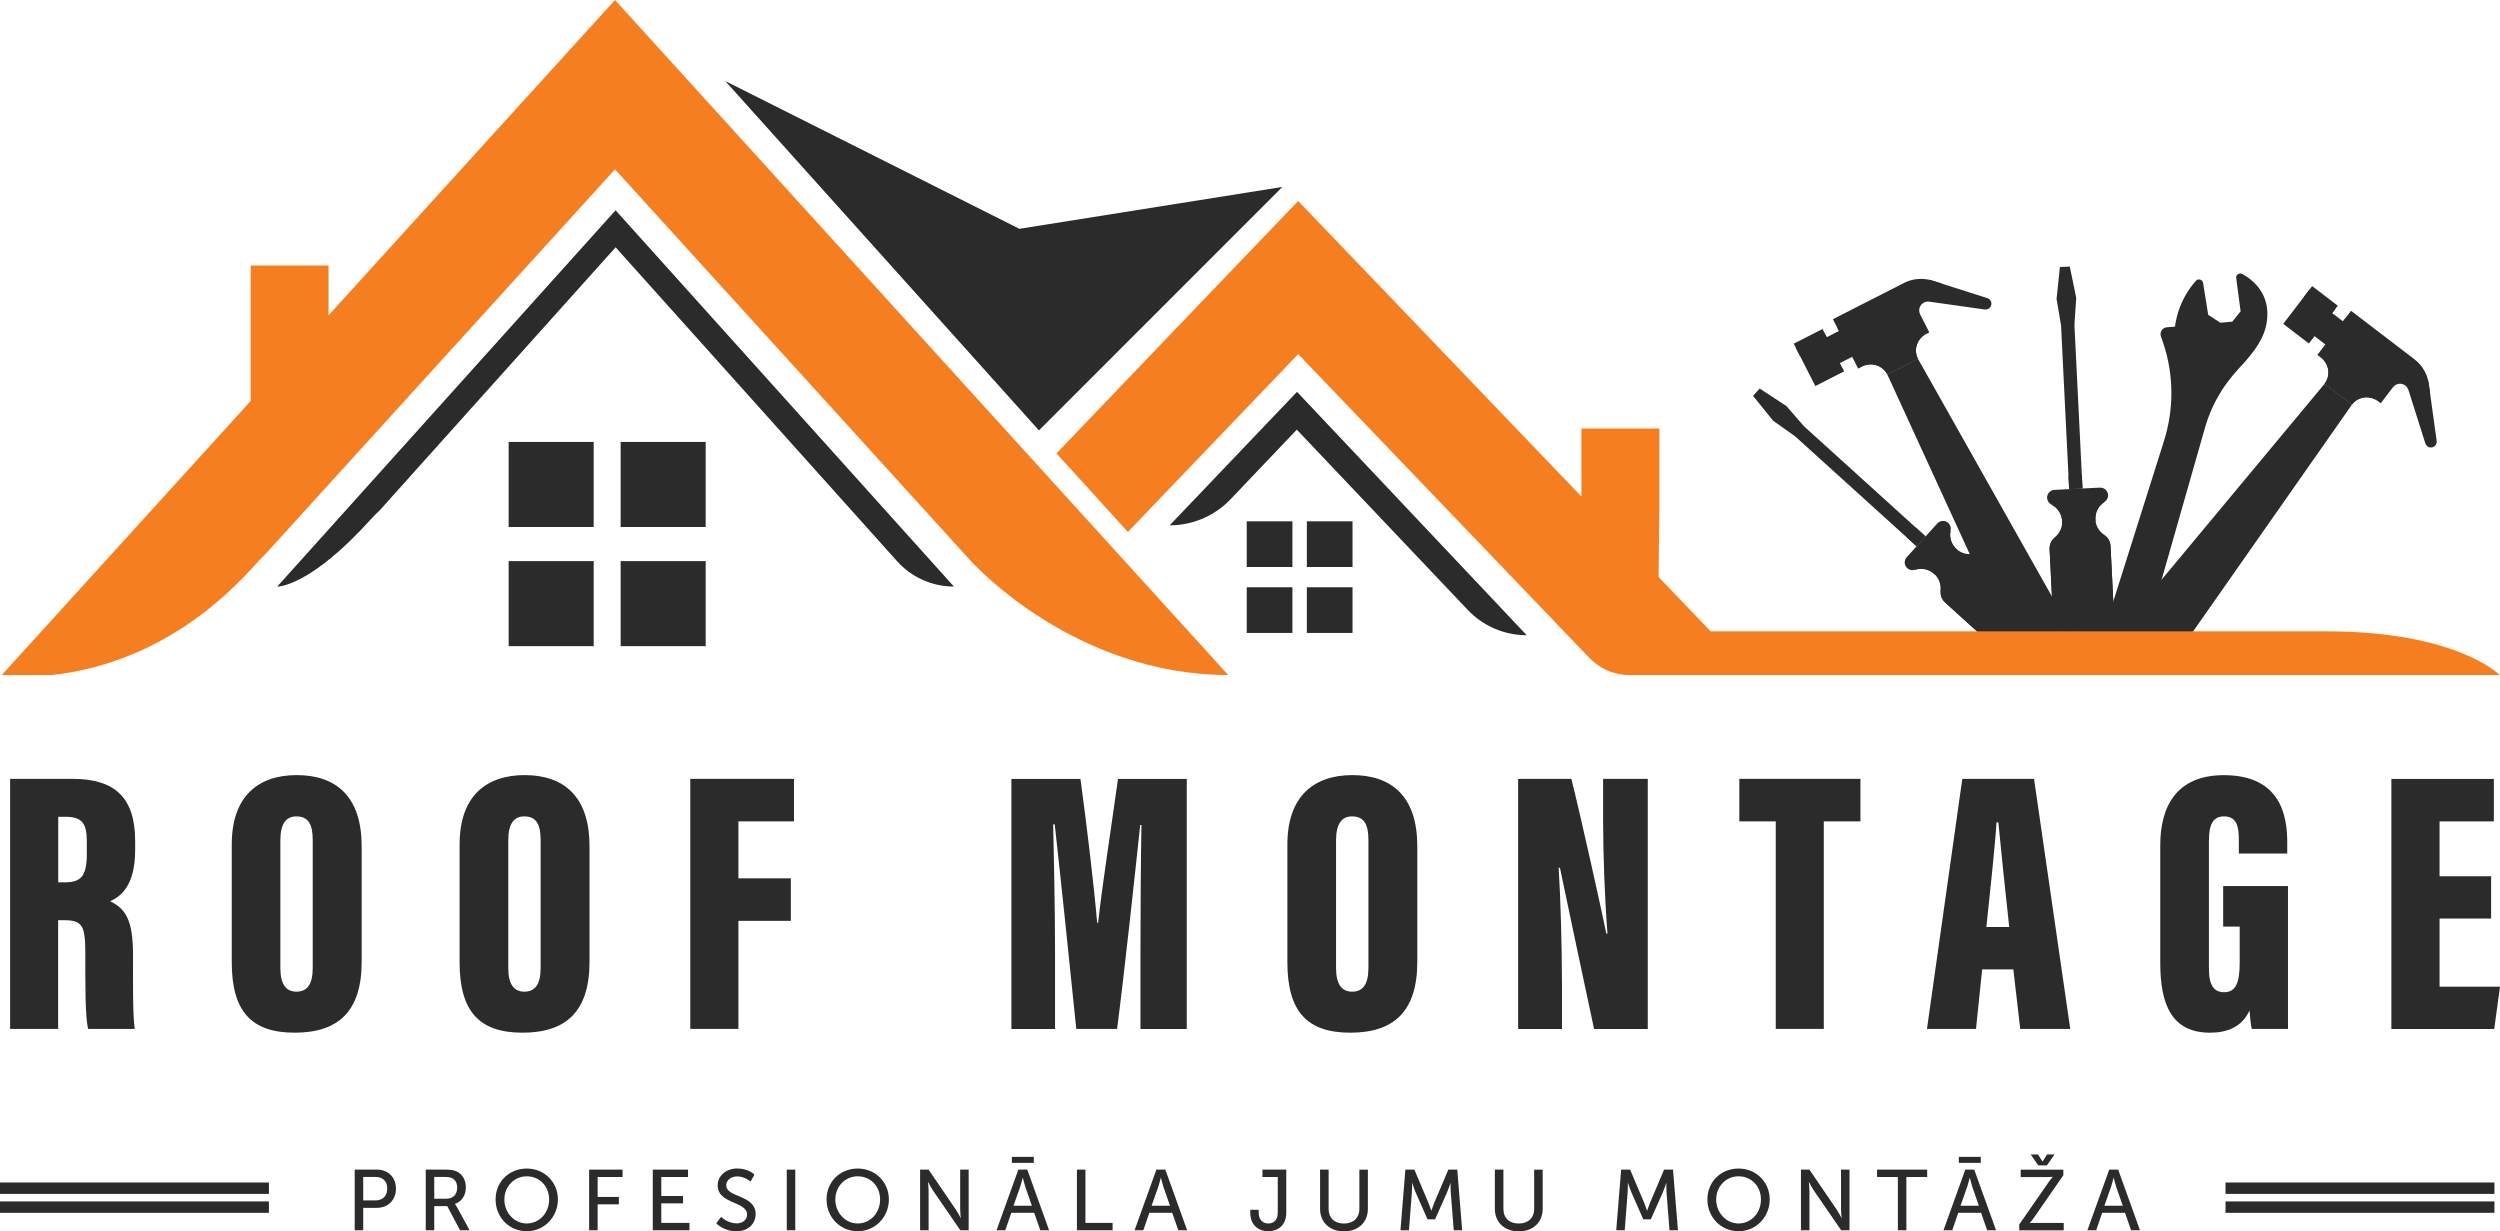
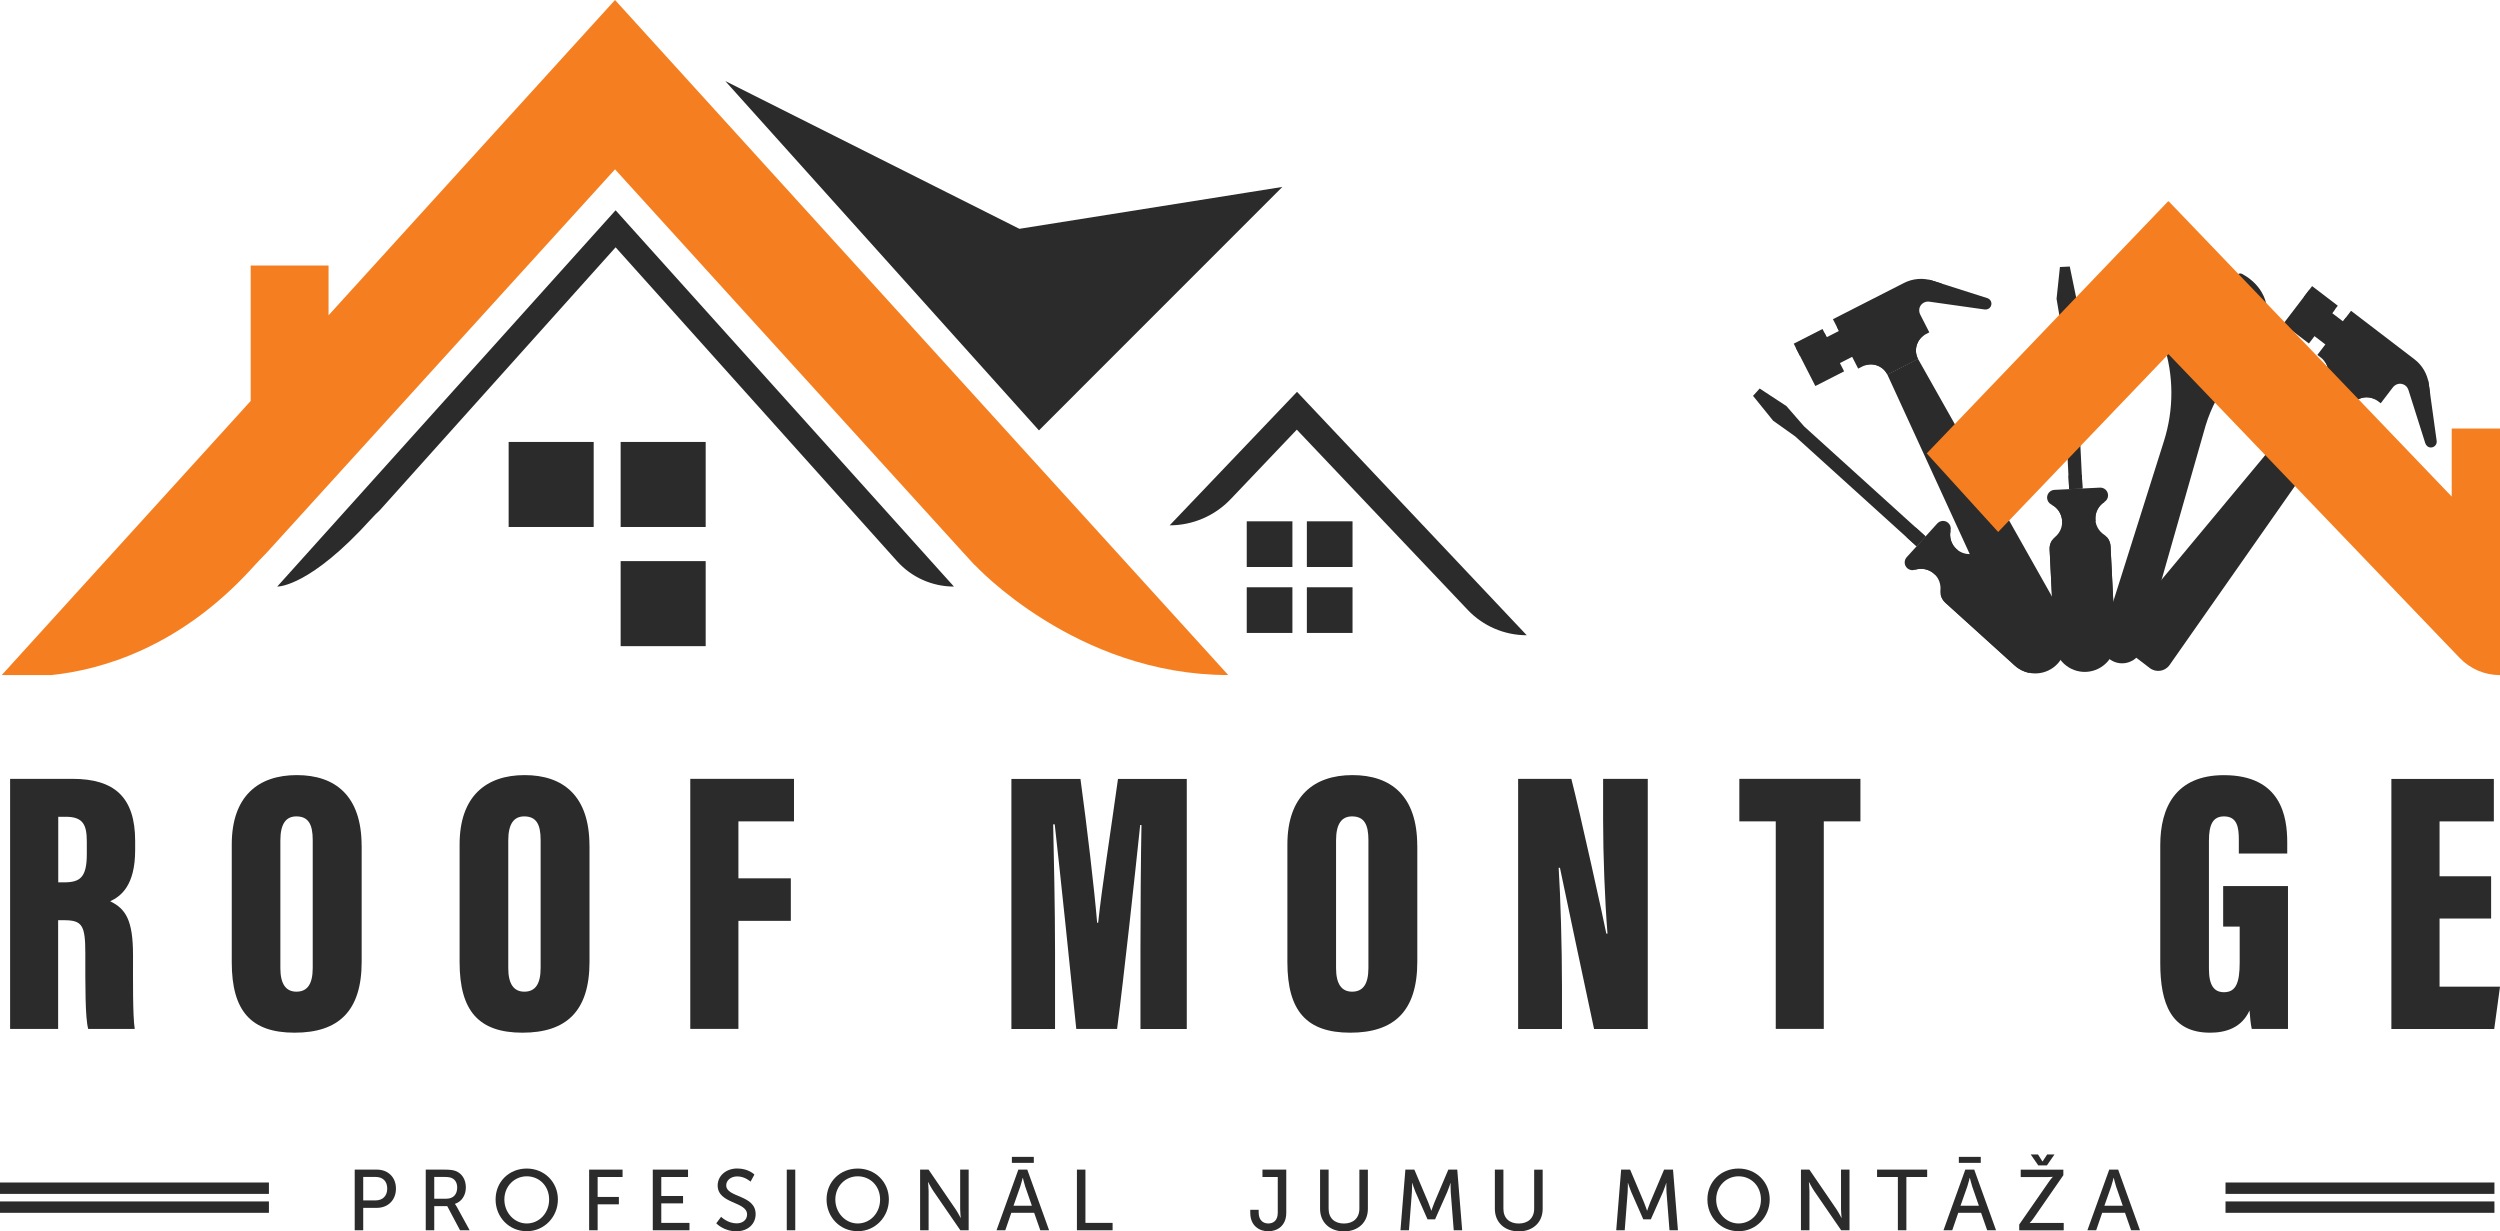
<svg xmlns="http://www.w3.org/2000/svg" id="Layer_1" viewBox="0 0 467.42 230.21">
  <defs>
    <style> .cls-1 { fill: #2b2b2b; } .cls-2 { fill: #f57f20; } </style>
  </defs>
  <g>
    <path class="cls-1" d="M415.7,60.72l-2.84-1.87-.95-5.95c-.1-.64-.9-.88-1.34-.4-1.33,1.47-3.46,4.46-3.96,8.93,5.51,2.85,9.08-.71,9.08-.71Z" />
    <path class="cls-1" d="M398.72,123.5c.89-.52,1.52-1.39,1.8-2.38l11.86-41.56c2.15-7.04,6.3-10.63,7.57-12.16,1.27-1.54,3.37-3.88,3.87-7.21.77-5.22-2.61-7.88-4.58-8.96-.56-.31-1.23.15-1.14.78l.82,6.2-1.55,1.93-12.24,1.05c-.85.07-1.39.93-1.1,1.73.17.46.33.91.47,1.35,1.95,5.91,1.96,12.29.08,18.22l-11.52,36.47c-.37,1.16-.17,2.43.54,3.42v.02c1.16,1.6,3.35,2.12,5.12,1.09Z" />
    <rect class="cls-1" x="409.02" y="63.4" width="6.72" height="5.83" rx="2.92" ry="2.92" transform="translate(-4.24 36.63) rotate(-5.06)" />
    <rect class="cls-1" x="409.02" y="64.93" width="6.72" height="2.77" transform="translate(-4.24 36.63) rotate(-5.06)" />
    <path class="cls-1" d="M413.9,64.45c-.12.06-.16.2-.11.32l1.48,2.97c.06.12.2.16.32.11.12-.06.16-.2.11-.32l-1.48-2.97c-.06-.12-.2-.16-.32-.11Z" />
    <path class="cls-1" d="M412.52,64.53c-.12.06-.16.2-.11.32l1.48,2.97c.06.12.2.16.32.11.12-.06.16-.2.11-.32l-1.48-2.97c-.06-.12-.2-.16-.32-.11Z" />
    <path class="cls-1" d="M411.14,64.61c-.12.06-.16.2-.11.32l1.48,2.97c.06.12.2.16.32.11.12-.06.16-.2.11-.32l-1.48-2.97c-.06-.12-.2-.16-.32-.11Z" />
    <path class="cls-1" d="M409.77,64.69c-.12.06-.16.2-.11.32l1.48,2.97c.06.12.2.16.32.11.12-.06.16-.2.11-.32l-1.48-2.97c-.06-.12-.2-.16-.32-.11Z" />
    <path class="cls-1" d="M412.03,76.19c.26-.9-.25-1.84-1.14-2.11h0c-.89-.27-1.84.22-2.13,1.11l-14.17,44.01,2.28.7,2.28.7,12.88-44.4Z" />
    <path class="cls-1" d="M399.14,120.59c-.39,1.26-1.72,1.97-2.98,1.58s-1.97-1.72-1.58-2.98,1.72-1.97,2.98-1.58,1.97,1.72,1.58,2.98Z" />
  </g>
  <g>
    <rect class="cls-1" x="341.87" y="62.14" width="4.21" height="5.43" transform="translate(8.1 163.4) rotate(-27.03)" />
    <path class="cls-1" d="M371.56,55.74l-10.27-3.27c-1.76-.56-3.66-.4-5.3.43l-13.29,6.78,4.72,9.24.8-.41c1.7-.87,3.78-.19,4.65,1.51h0l5.73-2.92h0c-.87-1.7-.19-3.78,1.51-4.65l.61-.31-1.69-3.31c-.29-.57-.27-1.27.12-1.78.38-.5.98-.73,1.56-.65l10.34,1.46c.48.07.96-.16,1.17-.6.3-.61-.02-1.32-.65-1.52Z" />
    <rect class="cls-1" x="337.06" y="62.4" width="6.04" height="8.89" transform="translate(6.77 161.85) rotate(-27.03)" />
    <rect class="cls-1" x="335.83" y="63.56" width="6.04" height="1.73" transform="translate(7.73 161.03) rotate(-27.03)" />
    <path class="cls-1" d="M361.29,52.46c-.2-.06-.39-.11-.59-.16l-17.26,8.81.78,1.54,18.85-9.62-1.78-.57Z" />
    <path class="cls-1" d="M352.87,70.02l5.73-2.92c-.87-1.7-.19-3.78,1.51-4.65l-11.88,6.06c1.7-.87,3.78-.19,4.65,1.51Z" />
    <path class="cls-1" d="M358.59,67.1l-2.86,1.46-2.86,1.46,24.79,54.02c.61,1.34,2.22,1.9,3.53,1.23l2.76-1.41h0s2.76-1.41,2.76-1.41c1.31-.67,1.8-2.3,1.08-3.58l-29.19-51.78Z" />
  </g>
  <g>
    <rect class="cls-1" x="432.73" y="59.39" width="5.43" height="4.21" transform="translate(122.18 370.14) rotate(-52.61)" />
    <path class="cls-1" d="M455.58,82.44l-1.48-10.68c-.25-1.82-1.22-3.48-2.68-4.59l-11.85-9.06-6.3,8.25.71.54c1.52,1.16,1.81,3.33.65,4.84h0l5.11,3.9h0c1.16-1.52,3.33-1.81,4.84-.65l.54.41,2.26-2.96c.39-.51,1.03-.79,1.66-.66.62.12,1.08.57,1.26,1.13l3.15,9.96c.15.46.56.8,1.04.8.68,0,1.18-.59,1.09-1.24Z" />
    <rect class="cls-1" x="427.53" y="55.82" width="8.89" height="6.04" transform="translate(122.93 366.34) rotate(-52.61)" />
    <rect class="cls-1" x="432.76" y="53.67" width="1.73" height="6.04" transform="translate(125.29 366.8) rotate(-52.61)" />
    <path class="cls-1" d="M454.1,71.77c-.03-.2-.07-.4-.11-.6l-15.4-11.77-1.05,1.37,16.82,12.85-.26-1.85Z" />
    <path class="cls-1" d="M434.62,71.75l5.11,3.9c1.16-1.52,3.33-1.81,4.84-.65l-10.6-8.1c1.52,1.16,1.81,3.33.65,4.84Z" />
    <path class="cls-1" d="M439.73,75.65l-2.55-1.95-2.55-1.95-38.02,45.69c-.94,1.13-.75,2.82.42,3.71l2.46,1.88h0s2.46,1.88,2.46,1.88c1.17.89,2.85.63,3.69-.57l34.1-48.69Z" />
  </g>
  <g>
    <path class="cls-1" d="M391.77,97.1c-.07-1.36.62-2.58,1.7-3.26.44-.28.7-.77.67-1.29h0c-.04-.8-.72-1.42-1.52-1.38l-8.5.42c-.8.04-1.42.72-1.38,1.52h0c.03.52.33.99.8,1.22,1.14.57,1.94,1.72,2.01,3.08.06,1.19-.46,2.28-1.32,2.99-.68.57-1.06,1.42-1.02,2.3l.87,17.5c.16,3.15,2.83,5.57,5.98,5.42h0c3.15-.16,5.57-2.83,5.42-5.98l-.87-17.5c-.04-.89-.5-1.7-1.24-2.19-.92-.62-1.55-1.65-1.6-2.84Z" />
    <path class="cls-1" d="M385.55,97.41c0,.12,0,.24,0,.36l6.27-.31c-.02-.12-.03-.23-.04-.35-.07-1.36.62-2.58,1.7-3.26l-9.93.49c1.14.57,1.94,1.72,2.01,3.08Z" />
    <path class="cls-1" d="M388.83,100.74c-.68.03-1.2.61-1.17,1.29l.97,19.66c.03.68.61,1.2,1.29,1.17s1.2-.61,1.17-1.29l-.97-19.66c-.03-.68-.61-1.2-1.29-1.17Z" />
    <g>
      <path class="cls-1" d="M385.15,102.15c-.03-.68-.61-1.2-1.29-1.17-.06,0-.12.02-.18.03-.33.49-.5,1.08-.47,1.69l.87,17.5c.05,1.07.4,2.06.95,2.89.64-.07,1.12-.62,1.09-1.28l-.97-19.66Z" />
      <path class="cls-1" d="M392.63,101.78l.97,19.66c.03.65.57,1.16,1.21,1.16.47-.88.72-1.9.66-2.97l-.87-17.5c-.03-.6-.26-1.17-.63-1.63-.06,0-.12-.01-.19,0-.68.03-1.2.61-1.17,1.29Z" />
    </g>
    <polygon class="cls-1" points="386.98 49.83 386.06 49.88 385.14 49.92 384.51 55.87 385.35 60.84 386.86 91.45 388.11 91.39 389.36 91.33 387.85 60.72 388.19 55.69 386.98 49.83" />
    <rect class="cls-1" x="386.8" y="88.89" width="2.5" height="2.5" transform="translate(-3.99 19.32) rotate(-2.84)" />
  </g>
  <g>
    <path class="cls-1" d="M365.81,102.67c-1.01-.91-1.39-2.27-1.11-3.51.11-.51-.05-1.04-.44-1.39h0c-.59-.54-1.51-.49-2.05.1l-5.72,6.31c-.54.59-.49,1.51.1,2.05h0c.39.35.93.47,1.43.3,1.21-.4,2.59-.16,3.6.75.88.8,1.28,1.94,1.18,3.04-.08.88.25,1.75.91,2.35l12.99,11.76c2.34,2.12,5.95,1.94,8.06-.4h0c2.12-2.34,1.94-5.95-.4-8.06l-12.99-11.76c-.66-.6-1.56-.84-2.43-.68-1.09.21-2.26-.07-3.14-.87Z" />
    <path class="cls-1" d="M361.63,107.3c.09.08.17.17.25.25l4.21-4.65c-.09-.07-.19-.14-.28-.22-1.01-.91-1.39-2.27-1.11-3.51l-6.68,7.37c1.21-.4,2.59-.16,3.6.75Z" />
    <path class="cls-1" d="M366.31,107.33c-.46.5-.42,1.28.09,1.74l14.59,13.21c.5.46,1.28.42,1.74-.09s.42-1.28-.09-1.74l-14.59-13.21c-.5-.46-1.28-.42-1.74.09Z" />
    <g>
      <path class="cls-1" d="M364.7,110.93c-.5-.46-1.28-.42-1.74.09-.04.05-.08.1-.11.15.12.58.41,1.11.86,1.52l12.99,11.76c.79.72,1.73,1.17,2.71,1.37.4-.5.35-1.24-.13-1.68l-14.59-13.21Z" />
      <path class="cls-1" d="M369.73,105.38l14.59,13.21c.48.44,1.22.41,1.68-.04-.29-.96-.83-1.85-1.63-2.57l-12.99-11.76c-.45-.41-1.01-.65-1.6-.71-.05.04-.1.08-.14.12-.46.5-.42,1.28.09,1.74Z" />
    </g>
    <polygon class="cls-1" points="329 72.64 328.38 73.33 327.76 74.01 331.52 78.66 335.63 81.58 358.35 102.15 359.19 101.22 360.03 100.3 337.31 79.72 334 75.92 329 72.64" />
    <rect class="cls-1" x="357.01" y="99.13" width="2.5" height="2.5" transform="translate(43.37 298.56) rotate(-47.84)" />
  </g>
  <g>
    <path class="cls-2" d="M229.64,126.21c-28.48,0-47.39-20.58-47.39-20.58v.05s-2.35-2.57-2.35-2.57L114.99,31.66,49.86,103.34s-.02.02-.03.03c-.81.82-1.74,1.79-2.78,2.94-13.54,14.82-28.16,18.93-37.38,19.9H.33l46.54-51.24v-25.32h14.56v9.3L100.61,15.82,114.99,0l14.37,15.82,65.3,71.89,13.35,14.69,21.63,23.81Z" />
-     <path class="cls-2" d="M467.38,126.22h-162.71c-2.83,0-5.53-1.16-7.49-3.2l-4.78-4.98-49.68-51.83-31.84,33.25-13.35-14.69,31.47-32.88,13.64-14.23h.15l13.65,14.23,39.24,40.95v-12.72h14.57v15.08l-.15,12.68h0s9.74,10.16,9.74,10.16h115.14c24.45,0,32.4,8.18,32.4,8.18Z" />
+     <path class="cls-2" d="M467.38,126.22c-2.83,0-5.53-1.16-7.49-3.2l-4.78-4.98-49.68-51.83-31.84,33.25-13.35-14.69,31.47-32.88,13.64-14.23h.15l13.65,14.23,39.24,40.95v-12.72h14.57v15.08l-.15,12.68h0s9.74,10.16,9.74,10.16h115.14c24.45,0,32.4,8.18,32.4,8.18Z" />
    <polygon class="cls-1" points="239.76 34.95 194.25 80.47 135.6 15.15 190.59 42.78 233.56 35.94 239.76 34.95" />
-     <rect class="cls-1" x="95.1" y="104.91" width="15.9" height="15.9" />
    <rect class="cls-1" x="116.04" y="104.91" width="15.9" height="15.9" />
    <rect class="cls-1" x="233.1" y="109.8" width="8.54" height="8.54" />
    <rect class="cls-1" x="244.34" y="109.8" width="8.54" height="8.54" />
    <rect class="cls-1" x="233.1" y="97.47" width="8.54" height="8.54" />
    <rect class="cls-1" x="244.34" y="97.47" width="8.54" height="8.54" />
    <rect class="cls-1" x="95.1" y="82.63" width="15.9" height="15.9" />
    <rect class="cls-1" x="116.04" y="82.63" width="15.9" height="15.9" />
    <path class="cls-1" d="M178.36,109.67c-4.07,0-7.94-1.73-10.65-4.76l-52.61-58.67-44.08,49.15c-.56.51-1.14,1.1-1.74,1.76-11.14,12.31-17.03,12.52-17.43,12.52h-.02l63.17-70.25.1-.1.09.1,60.87,67.7,2.3,2.55Z" />
    <path class="cls-1" d="M285.46,118.78h0l-42.96-45.52-23.81,24.96h0c4.31,0,8.43-1.77,11.4-4.89l12.37-13,31.96,33.7c2.87,3.03,6.86,4.74,11.04,4.74Z" />
  </g>
  <g>
    <g>
      <path class="cls-1" d="M10.87,172.05v20.33H1.89v-46.76h11.67c7.84,0,11.71,3.44,11.71,11.62v1.68c0,6.66-2.66,8.65-4.67,9.59,2.91,1.41,4.27,3.54,4.27,10.07,0,4.51-.07,11.34.32,13.8h-8.7c-.58-2.11-.54-8.2-.54-14.17,0-5.26-.6-6.16-4.03-6.16h-1.06ZM10.89,164.97h1.11c3,0,4.23-.95,4.23-5.3v-2.26c0-3.14-.63-4.7-3.94-4.7h-1.4v12.26Z" />
      <path class="cls-1" d="M67.62,158.13v21.69c0,9.28-4.37,13.26-12.54,13.26s-11.75-4.08-11.75-13.17v-22.02c0-9.03,4.96-12.97,12.16-12.97s12.12,3.87,12.12,13.21ZM52.42,157.12v23.9c0,2.89.99,4.39,3,4.39s3.05-1.37,3.05-4.44v-23.92c0-2.92-.81-4.41-3.07-4.41-1.92,0-2.98,1.38-2.98,4.48Z" />
      <path class="cls-1" d="M110.22,158.13v21.69c0,9.28-4.37,13.26-12.54,13.26s-11.75-4.08-11.75-13.17v-22.02c0-9.03,4.96-12.97,12.16-12.97s12.12,3.87,12.12,13.21ZM95.03,157.12v23.9c0,2.89.99,4.39,3,4.39s3.05-1.37,3.05-4.44v-23.92c0-2.92-.81-4.41-3.07-4.41-1.92,0-2.98,1.38-2.98,4.48Z" />
      <path class="cls-1" d="M129.06,145.62h19.39v7.95h-10.39v10.65h9.8v7.95h-9.8v20.2h-9v-46.76Z" />
      <path class="cls-1" d="M213.23,177.48c0-7.24.07-17.5.19-23.23h-.24c-.98,9.35-3.04,28.3-4.32,38.13h-7.63c-1.03-10.22-3.05-29.51-4.03-38.25h-.29c.12,5.49.35,15.63.35,23.69v14.57h-8.16v-46.76h12.91c1.22,8.89,2.59,20.56,3.12,26.89h.19c.72-6.77,2.28-16.59,3.71-26.89h12.86v46.76h-8.66v-14.9Z" />
      <path class="cls-1" d="M264.99,158.13v21.69c0,9.28-4.37,13.26-12.54,13.26s-11.75-4.08-11.75-13.17v-22.02c0-9.03,4.96-12.97,12.16-12.97s12.12,3.87,12.12,13.21ZM249.8,157.12v23.9c0,2.89.99,4.39,3,4.39s3.05-1.37,3.05-4.44v-23.92c0-2.92-.81-4.41-3.07-4.41-1.92,0-2.98,1.38-2.98,4.48Z" />
      <path class="cls-1" d="M283.84,192.38v-46.76h9.95c1.48,5.71,6.17,26.88,6.54,28.94h.22c-.5-6.22-.82-14.73-.82-21.25v-7.68h8.35v46.76h-10.04c-.97-4.45-6.08-28.64-6.38-30.14h-.24c.35,5.5.62,14.8.62,22.15v7.99h-8.2Z" />
      <path class="cls-1" d="M332.01,153.57h-6.81v-7.95h22.64v7.95h-6.85v38.8h-8.98v-38.8Z" />
-       <path class="cls-1" d="M370.6,181.25l-1.15,11.13h-9.17l6.61-46.76h13.41l6.77,46.76h-9.35l-1.29-11.13h-5.83ZM375.66,173.32c-.67-5.98-1.6-15.08-2.03-19.56h-.35c-.16,3.26-1.27,13.78-1.89,19.56h4.28Z" />
      <path class="cls-1" d="M427.77,192.38h-6.76c-.21-.82-.35-2.48-.42-3.46-1.48,3.28-4.48,4.16-7.37,4.16-7.28,0-9.32-5.41-9.32-13.05v-22c0-7.17,2.97-13.1,11.89-13.1,10.77,0,11.85,7.83,11.85,12.55v2.1h-9.05v-2.57c0-2.27-.28-4.37-2.77-4.37-2.06,0-2.82,1.5-2.82,4.55v23.97c0,3.18,1.03,4.35,2.82,4.35,2.19,0,2.93-1.7,2.93-5.55v-6.71h-3.09v-7.59h12.12v26.71Z" />
      <path class="cls-1" d="M465.76,171.73h-9.64v12.75h11.3l-1.08,7.91h-19.23v-46.76h19.16v7.95h-10.15v10.25h9.64v7.91Z" />
    </g>
    <g>
      <path class="cls-1" d="M66.31,218.68h4.15c2.07,0,3.57,1.4,3.57,3.55s-1.49,3.6-3.57,3.6h-2.55v4.19h-1.59v-11.34ZM70.2,224.44c1.37,0,2.2-.85,2.2-2.22s-.83-2.17-2.18-2.17h-2.31v4.39h2.3Z" />
      <path class="cls-1" d="M79.6,218.68h3.47c1.19,0,1.69.1,2.12.26,1.16.43,1.91,1.58,1.91,3.07s-.8,2.67-2.04,3.07v.03s.13.14.34.51l2.41,4.4h-1.8l-2.39-4.51h-2.43v4.51h-1.59v-11.34ZM83.47,224.12c1.24,0,2.01-.79,2.01-2.06,0-.84-.32-1.43-.9-1.75-.31-.16-.67-.26-1.56-.26h-1.83v4.07h2.28Z" />
      <path class="cls-1" d="M98.49,218.48c3.28,0,5.82,2.52,5.82,5.78s-2.54,5.94-5.82,5.94-5.83-2.6-5.83-5.94,2.55-5.78,5.83-5.78ZM98.49,228.75c2.31,0,4.18-1.93,4.18-4.48s-1.86-4.34-4.18-4.34-4.19,1.86-4.19,4.34,1.88,4.48,4.19,4.48Z" />
      <path class="cls-1" d="M110.15,218.68h6.25v1.38h-4.66v3.73h3.97v1.38h-3.97v4.85h-1.59v-11.34Z" />
      <path class="cls-1" d="M122.05,218.68h6.59v1.38h-5v3.55h4.07v1.38h-4.07v3.65h5.27v1.38h-6.86v-11.34Z" />
      <path class="cls-1" d="M134.83,227.51s1.21,1.22,2.89,1.22c1.06,0,1.96-.59,1.96-1.67,0-2.46-5.5-1.93-5.5-5.42,0-1.77,1.53-3.17,3.66-3.17s3.21,1.14,3.21,1.14l-.72,1.32s-1.04-.98-2.49-.98c-1.21,0-2.06.76-2.06,1.66,0,2.35,5.5,1.72,5.5,5.4,0,1.75-1.35,3.2-3.6,3.2-2.41,0-3.76-1.49-3.76-1.49l.9-1.21Z" />
      <path class="cls-1" d="M147.1,218.68h1.59v11.34h-1.59v-11.34Z" />
      <path class="cls-1" d="M160.37,218.48c3.28,0,5.82,2.52,5.82,5.78s-2.54,5.94-5.82,5.94-5.83-2.6-5.83-5.94,2.55-5.78,5.83-5.78ZM160.37,228.75c2.31,0,4.18-1.93,4.18-4.48s-1.86-4.34-4.18-4.34-4.19,1.86-4.19,4.34,1.88,4.48,4.19,4.48Z" />
      <path class="cls-1" d="M172.03,218.68h1.58l5.04,7.38c.42.61.95,1.64.95,1.64h.03s-.11-1.01-.11-1.64v-7.38h1.59v11.34h-1.56l-5.06-7.36c-.42-.63-.95-1.65-.95-1.65h-.03s.11,1.01.11,1.65v7.36h-1.59v-11.34Z" />
      <path class="cls-1" d="M193.35,226.76h-4.27l-1.12,3.26h-1.64l4.08-11.34h1.67l4.08,11.34h-1.65l-1.14-3.26ZM189.19,216.3h4.1v1.12h-4.1v-1.12ZM191.21,220.23s-.26,1.03-.45,1.61l-1.27,3.6h3.44l-1.25-3.6c-.19-.58-.43-1.61-.43-1.61h-.03Z" />
      <path class="cls-1" d="M201.35,218.68h1.59v9.96h5.08v1.38h-6.67v-11.34Z" />
-       <path class="cls-1" d="M219.16,226.76h-4.27l-1.12,3.26h-1.64l4.08-11.34h1.67l4.08,11.34h-1.65l-1.14-3.26ZM217.03,220.23s-.26,1.03-.45,1.61l-1.27,3.6h3.44l-1.25-3.6c-.19-.58-.43-1.61-.43-1.61h-.03Z" />
      <path class="cls-1" d="M233.76,226.2h1.57v.48c0,1.54.9,2.07,1.8,2.07s1.77-.51,1.77-2.01v-6.68h-2.86v-1.38h4.45v8.08c0,2.46-1.72,3.45-3.37,3.45s-3.36-1.01-3.36-3.45v-.56Z" />
      <path class="cls-1" d="M246.82,218.68h1.59v7.33c0,1.74,1.12,2.75,2.86,2.75s2.89-1.01,2.89-2.78v-7.29h1.59v7.33c0,2.52-1.82,4.21-4.47,4.21s-4.47-1.69-4.47-4.21v-7.33Z" />
      <path class="cls-1" d="M262.77,218.68h1.67l2.6,6.14c.26.63.56,1.53.56,1.53h.03s.3-.9.56-1.53l2.6-6.14h1.67l.92,11.34h-1.58l-.56-7.15c-.05-.69-.02-1.67-.02-1.67h-.03s-.34,1.04-.61,1.67l-2.27,5.11h-1.41l-2.25-5.11c-.26-.61-.61-1.7-.61-1.7h-.03s.02,1.01-.03,1.7l-.55,7.15h-1.59l.92-11.34Z" />
      <path class="cls-1" d="M279.5,218.68h1.59v7.33c0,1.74,1.12,2.75,2.86,2.75s2.89-1.01,2.89-2.78v-7.29h1.59v7.33c0,2.52-1.82,4.21-4.47,4.21s-4.47-1.69-4.47-4.21v-7.33Z" />
      <path class="cls-1" d="M303.11,218.68h1.67l2.6,6.14c.26.63.56,1.53.56,1.53h.03s.3-.9.56-1.53l2.6-6.14h1.67l.92,11.34h-1.58l-.56-7.15c-.05-.69-.02-1.67-.02-1.67h-.03s-.34,1.04-.61,1.67l-2.27,5.11h-1.41l-2.25-5.11c-.26-.61-.61-1.7-.61-1.7h-.03s.02,1.01-.03,1.7l-.55,7.15h-1.59l.92-11.34Z" />
      <path class="cls-1" d="M325.06,218.48c3.28,0,5.82,2.52,5.82,5.78s-2.54,5.94-5.82,5.94-5.83-2.6-5.83-5.94,2.55-5.78,5.83-5.78ZM325.06,228.75c2.31,0,4.18-1.93,4.18-4.48s-1.86-4.34-4.18-4.34-4.19,1.86-4.19,4.34,1.88,4.48,4.19,4.48Z" />
      <path class="cls-1" d="M336.72,218.68h1.58l5.04,7.38c.42.61.95,1.64.95,1.64h.03s-.11-1.01-.11-1.64v-7.38h1.59v11.34h-1.56l-5.06-7.36c-.42-.63-.95-1.65-.95-1.65h-.03s.11,1.01.11,1.65v7.36h-1.59v-11.34Z" />
      <path class="cls-1" d="M354.84,220.06h-3.89v-1.38h9.37v1.38h-3.89v9.96h-1.59v-9.96Z" />
      <path class="cls-1" d="M370.4,226.76h-4.27l-1.12,3.26h-1.64l4.08-11.34h1.67l4.08,11.34h-1.66l-1.14-3.26ZM366.24,216.3h4.1v1.12h-4.1v-1.12ZM368.27,220.23s-.26,1.03-.45,1.61l-1.27,3.6h3.44l-1.25-3.6c-.19-.58-.43-1.61-.43-1.61h-.03Z" />
      <path class="cls-1" d="M377.52,228.96l5.46-7.87c.43-.64.82-1.04.82-1.04v-.03s-.31.05-.85.05h-5.14v-1.38h7.97v1.04l-5.46,7.89c-.43.63-.82,1.03-.82,1.03v.03s.31-.03.85-.03h5.5v1.38h-8.32v-1.06ZM379.67,215.85h1.37l.83,1.3h.03l.85-1.3h1.37l-1.41,2.04h-1.62l-1.41-2.04Z" />
      <path class="cls-1" d="M397.31,226.76h-4.27l-1.12,3.26h-1.64l4.08-11.34h1.67l4.08,11.34h-1.66l-1.14-3.26ZM395.17,220.23s-.26,1.03-.45,1.61l-1.27,3.6h3.44l-1.25-3.6c-.19-.58-.43-1.61-.43-1.61h-.03Z" />
    </g>
    <g>
      <rect class="cls-1" y="221.09" width="50.28" height="2.13" />
      <rect class="cls-1" y="224.63" width="50.28" height="2.13" />
    </g>
    <g>
      <rect class="cls-1" x="416.1" y="221.09" width="50.28" height="2.13" />
      <rect class="cls-1" x="416.1" y="224.63" width="50.28" height="2.13" />
    </g>
  </g>
</svg>